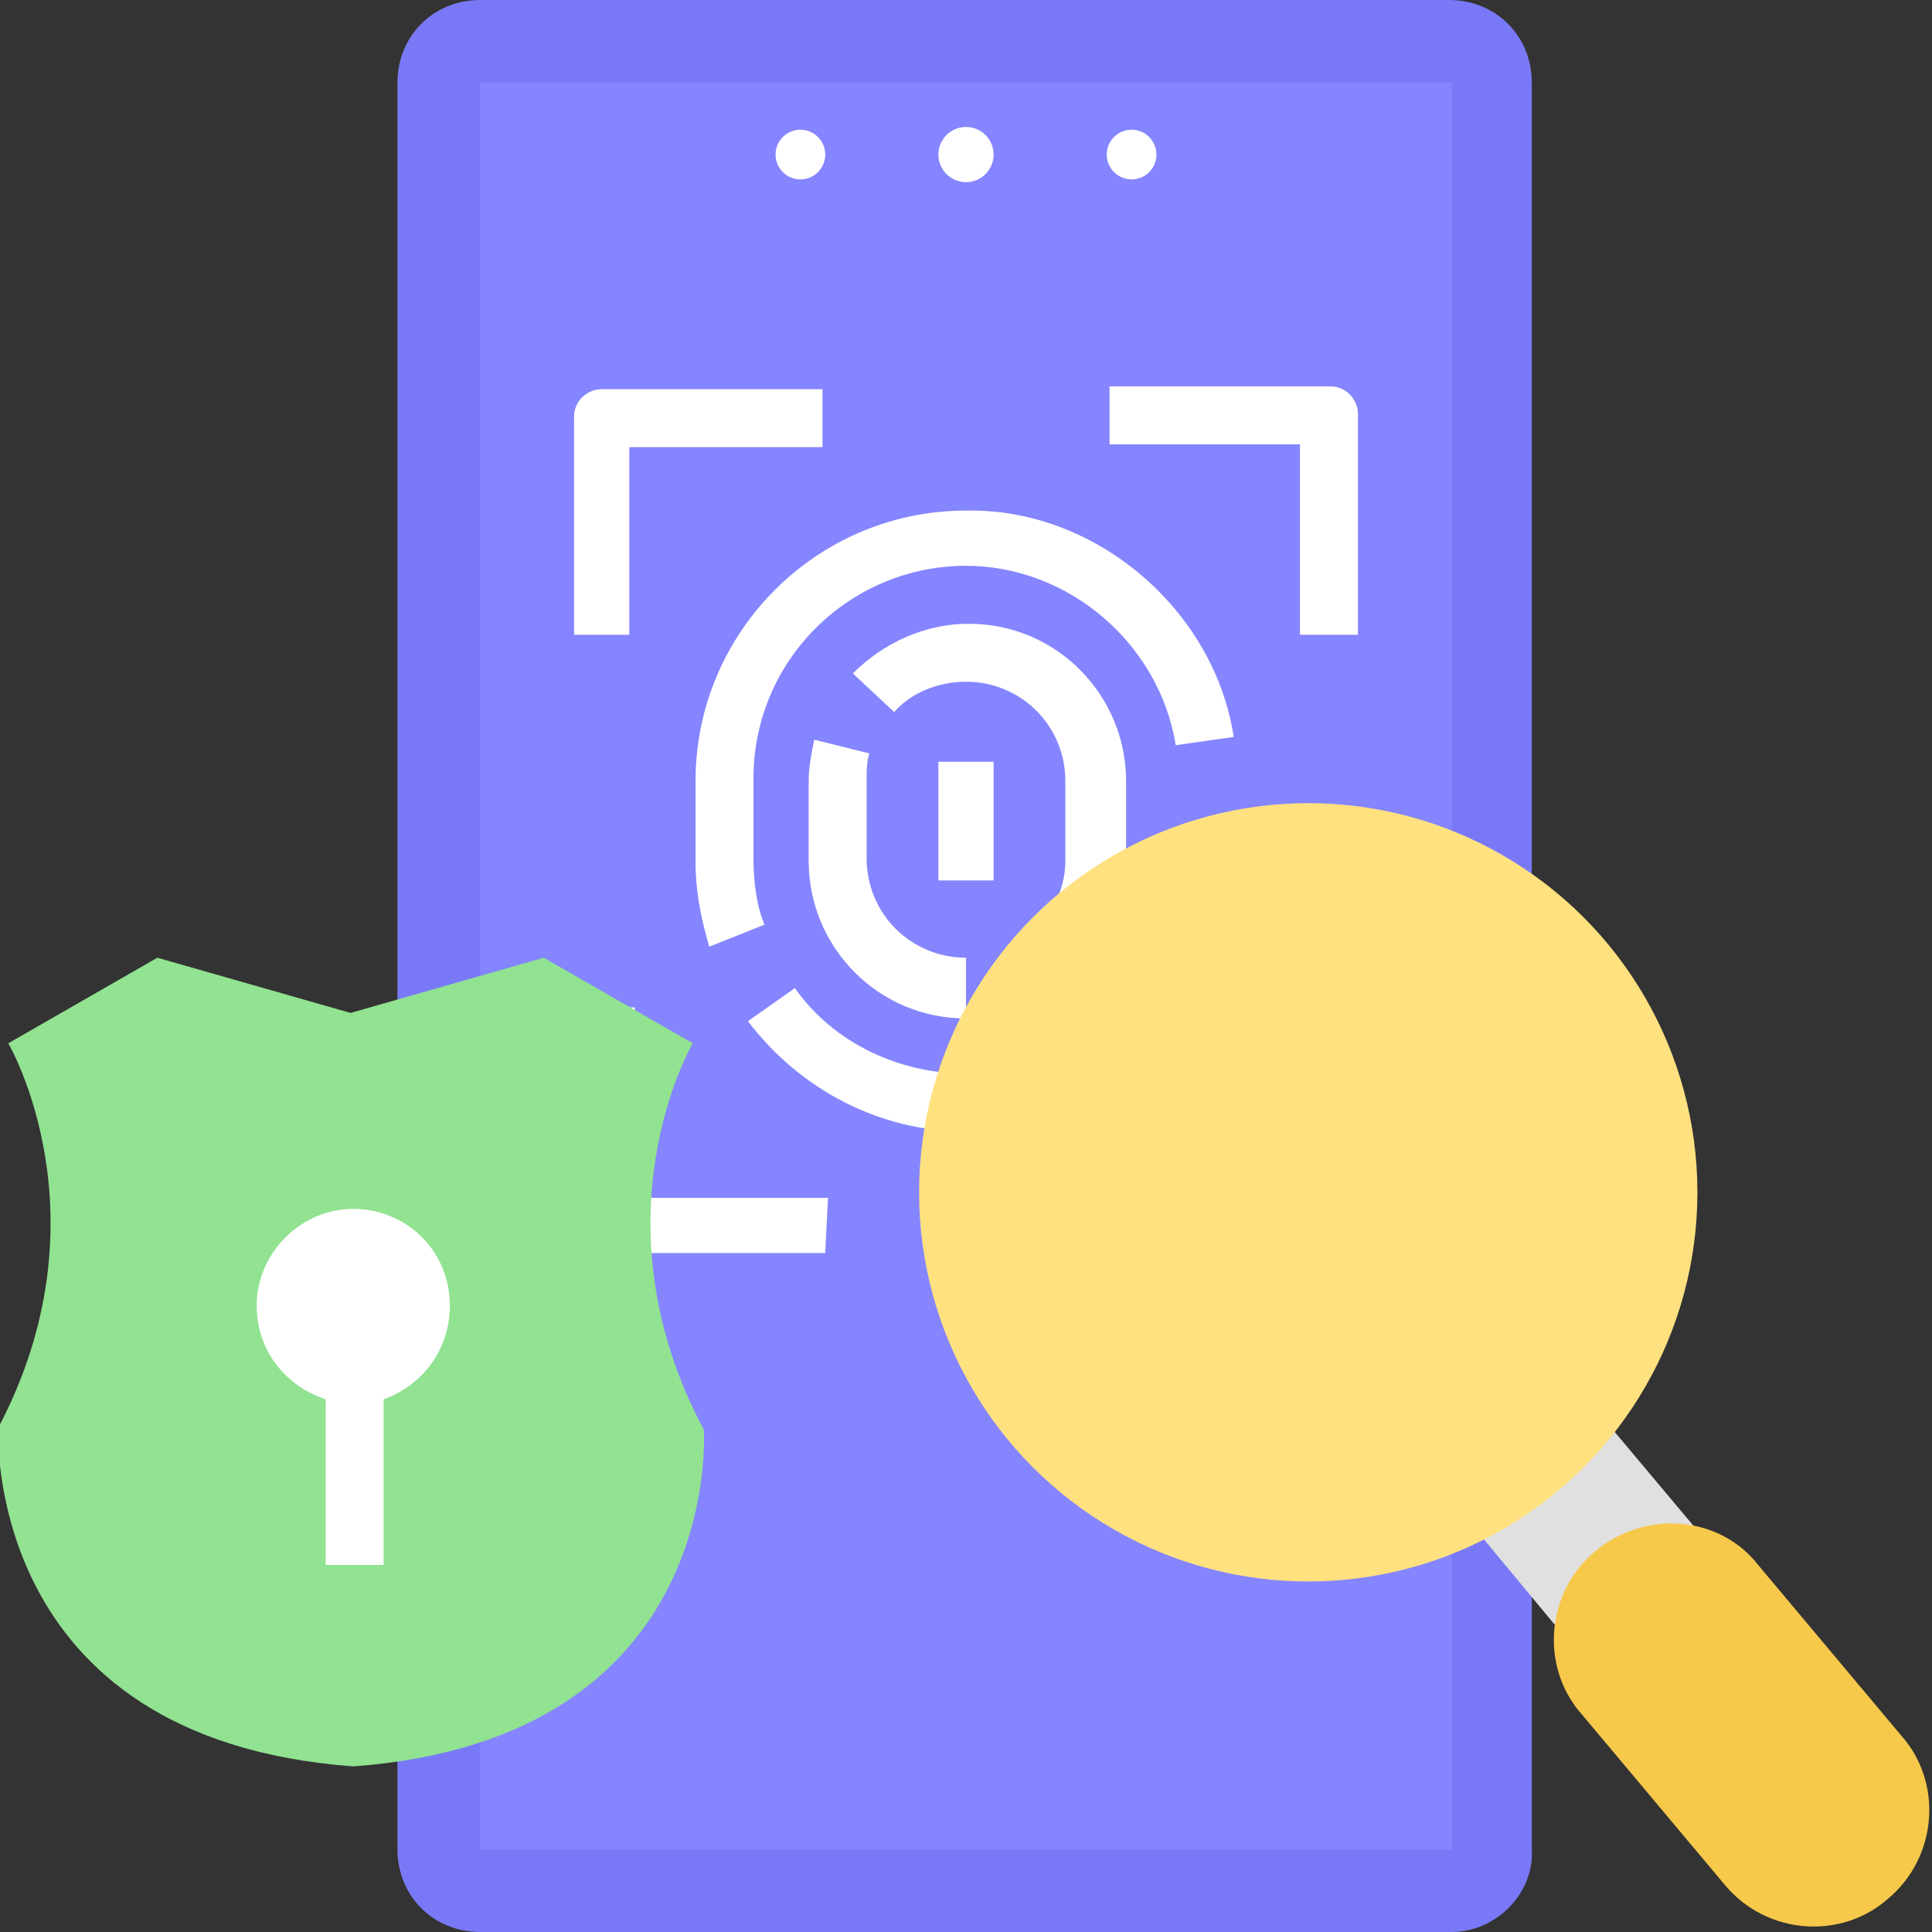
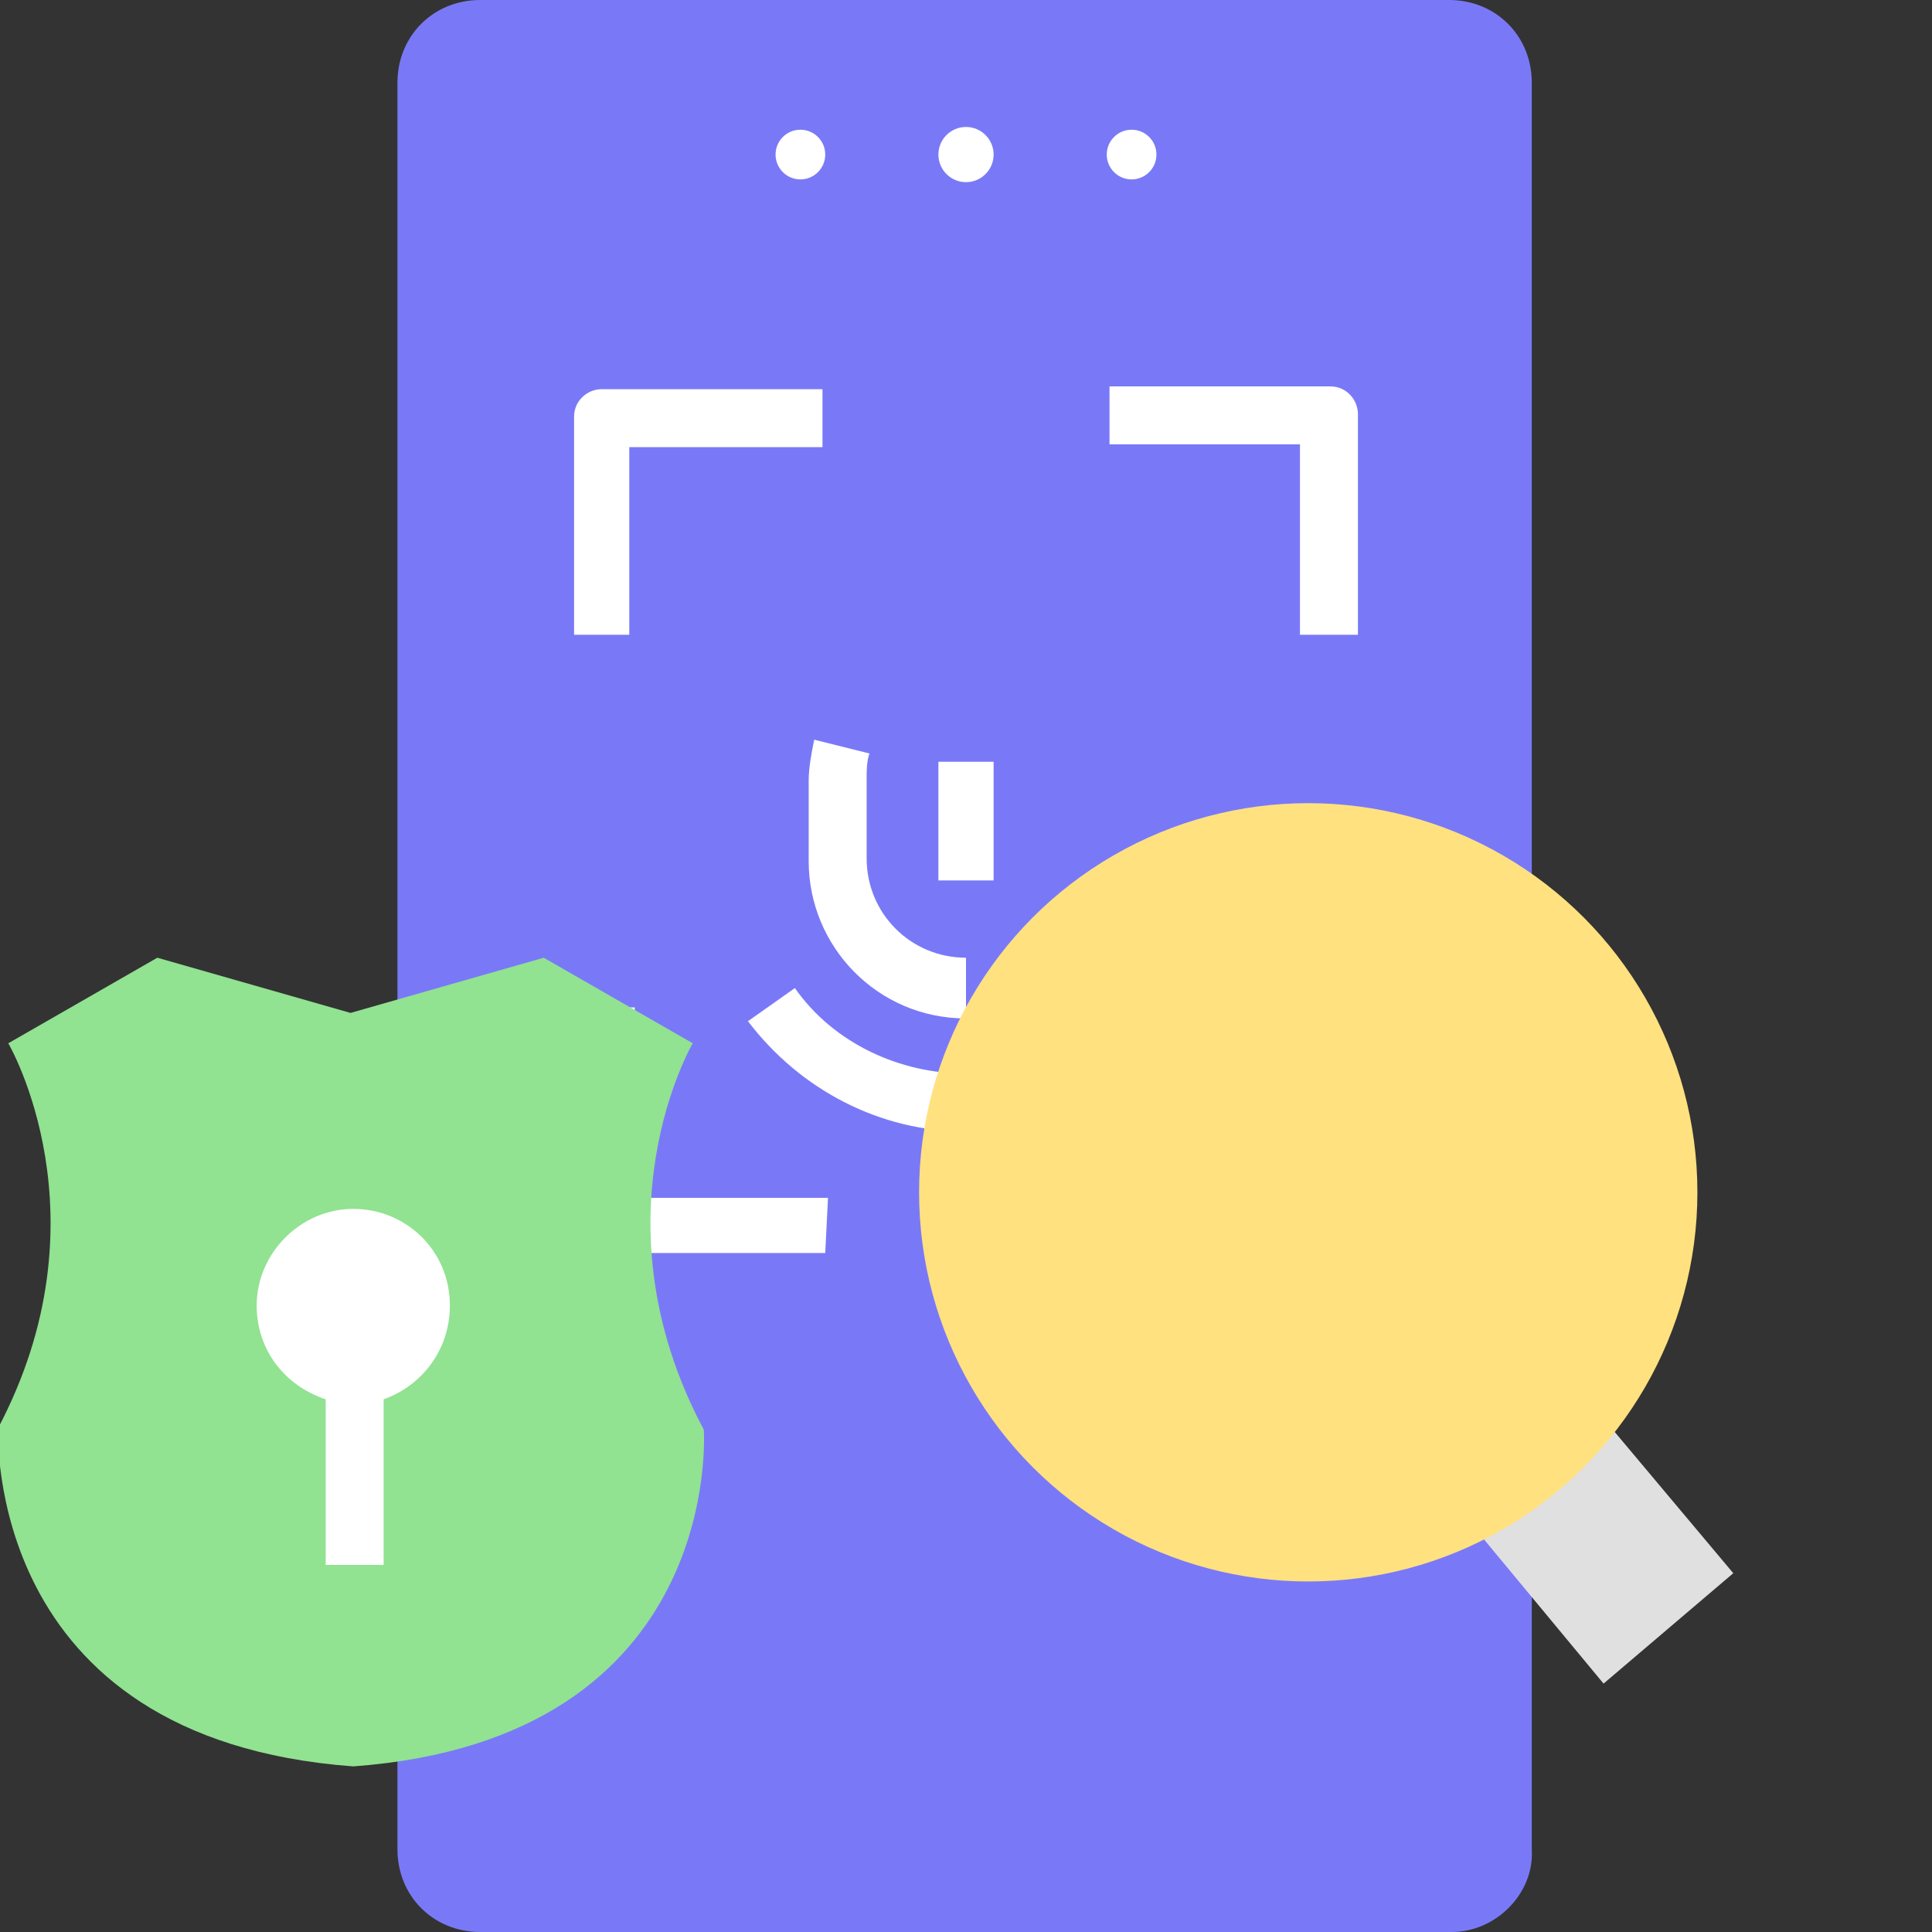
<svg xmlns="http://www.w3.org/2000/svg" version="1.1" id="Layer_1" x="0px" y="0px" width="70px" height="70px" viewBox="0 0 70 70" style="enable-background:new 0 0 70 70;" xml:space="preserve">
  <rect x="0" y="0" width="70" height="70" fill="#333333" stroke="none" />
  <style type="text/css">
	.st0{fill:#7979F7;}
	.st1{fill:#8585FF;}
	.st2{fill:#FFFFFF;}
	.st3{fill:#E0E0E0;}
	.st4{fill:#FFE180;}
	.st5{fill:#F7C94B;}
	.st6{fill:#91E291;}
</style>
  <g>
    <g>
      <g>
        <path class="st0" d="M52.6,70H17.4c-1.7,0-3-1.3-3-3V3c0-1.7,1.3-3,3-3h35.1c1.7,0,3,1.3,3,3V67C55.6,68.6,54.2,70,52.6,70z" />
-         <path class="st1" d="M52.6,3V67H17.4V3H52.6z" />
        <g>
          <circle class="st2" cx="41" cy="5.6" r="0.9" />
          <circle class="st2" cx="29" cy="5.6" r="0.9" />
          <circle class="st2" cx="35" cy="5.6" r="1" />
        </g>
      </g>
      <g>
        <g>
-           <path class="st2" d="M25.7,34.3c-0.3-1-0.5-2-0.5-3.1v-2.9c0-5.4,4.4-9.8,9.8-9.8c4.7-0.1,9,3.6,9.7,8.2L42.6,27      c-0.6-3.7-3.9-6.5-7.6-6.5c-4.2,0-7.7,3.4-7.7,7.7v2.9c0,0.8,0.1,1.7,0.4,2.4L25.7,34.3z" />
          <path class="st2" d="M35,41c-3.1,0-6-1.5-7.9-4l1.7-1.2c1.4,2,3.8,3.1,6.2,3.1c4.2,0,7.7-3.4,7.7-7.7v-1h2.1v1      C44.8,36.6,40.4,41,35,41z" />
          <path class="st2" d="M35,36.9c-3.2,0-5.7-2.6-5.7-5.7v-2.9c0-0.5,0.1-1,0.2-1.5l2,0.5c-0.1,0.3-0.1,0.6-0.1,0.9v2.9      c0,2,1.6,3.6,3.6,3.6V36.9z" />
-           <path class="st2" d="M37.9,36.1l-1.1-1.8c1.1-0.7,1.8-1.9,1.8-3.1v-2.9c0-2-1.6-3.6-3.6-3.6c-1,0-2,0.4-2.6,1.1l-1.5-1.4      c1.1-1.1,2.6-1.8,4.2-1.8c3.2,0,5.7,2.6,5.7,5.7v2.9C40.7,33.2,39.6,35.1,37.9,36.1L37.9,36.1z" />
          <path class="st2" d="M34,27.6H36v4.3H34V27.6z" />
        </g>
        <g>
          <path class="st2" d="M48.1,45.4h-8v-2.1h6.9v-6.9h2.1v7.9C49.2,44.9,48.7,45.4,48.1,45.4z" />
          <path class="st2" d="M49.2,23h-2.1v-6.9h-6.9v-2.1h8c0.6,0,1,0.5,1,1V23z" />
          <path class="st2" d="M22.9,23h-2.1v-7.9c0-0.6,0.5-1,1-1h8v2.1h-7V23z" />
          <path class="st2" d="M29.9,45.4h-8c-0.6,0-1-0.5-1-1v-7.9h2.1v6.9h7L29.9,45.4L29.9,45.4z" />
        </g>
      </g>
    </g>
    <g>
      <g>
        <g>
          <g>
            <g>
              <path class="st3" d="M51.3,52.8l4.7-3.9l6.8,8.1L58.1,61L51.3,52.8z" />
            </g>
          </g>
        </g>
        <g>
          <g>
            <g>
              <ellipse class="st4" cx="47.4" cy="43.2" rx="14.1" ry="14.1" />
            </g>
          </g>
        </g>
        <g>
-           <path class="st5" d="M57.8,56.2c-1.8,1.5-2,4.2-0.5,5.9l5.2,6.2c1.5,1.8,4.2,2,5.9,0.5c1.8-1.5,2-4.2,0.5-5.9l-5.2-6.2      C62.3,54.9,59.6,54.7,57.8,56.2L57.8,56.2z" />
-         </g>
+           </g>
      </g>
      <g>
        <g>
          <path class="st6" d="M25.5,51.8c-4.1-7.7-0.4-14-0.4-14l-5.4-3.1l-7,2l-7-2l-5.4,3.1c0,0,3.7,6.3-0.4,14C0,51.8-0.7,63,12.8,64      C26.3,63,25.5,51.8,25.5,51.8L25.5,51.8z" />
        </g>
        <path class="st2" d="M16.3,47.3c0-2-1.6-3.5-3.5-3.5s-3.5,1.6-3.5,3.5c0,1.6,1,2.9,2.5,3.4v6h2.1v-6     C15.3,50.2,16.3,48.9,16.3,47.3L16.3,47.3z" />
      </g>
    </g>
  </g>
</svg>